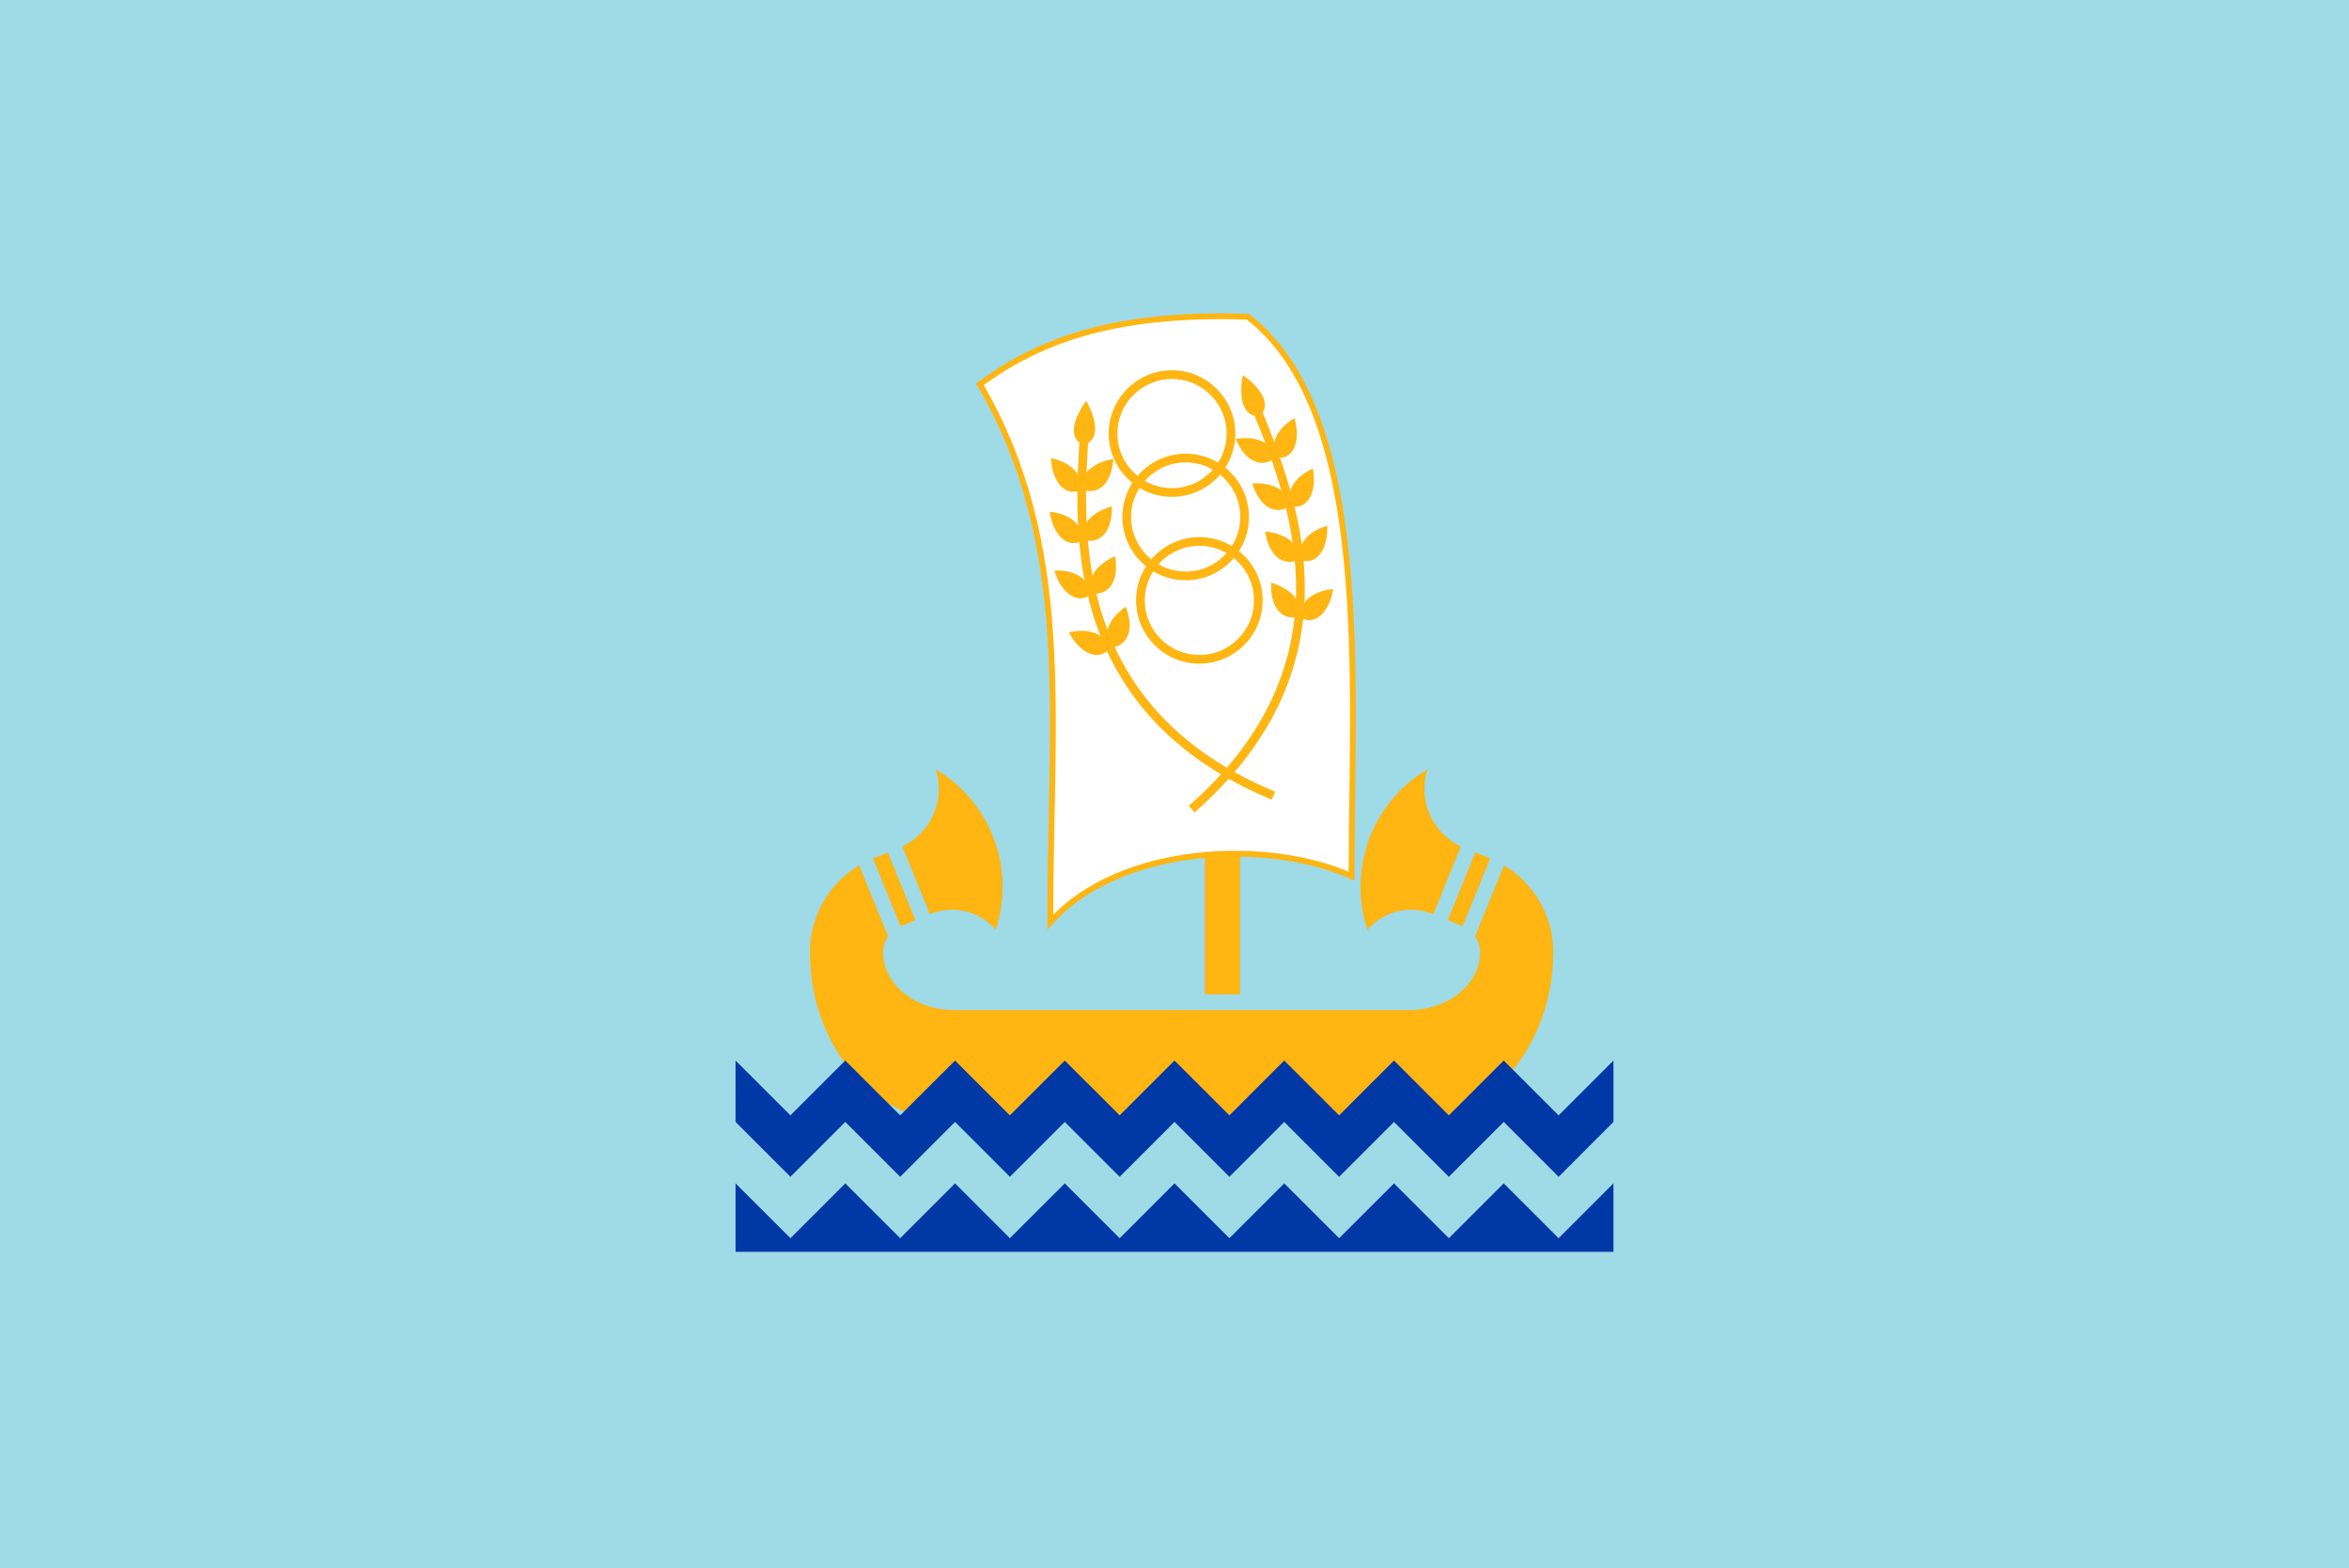
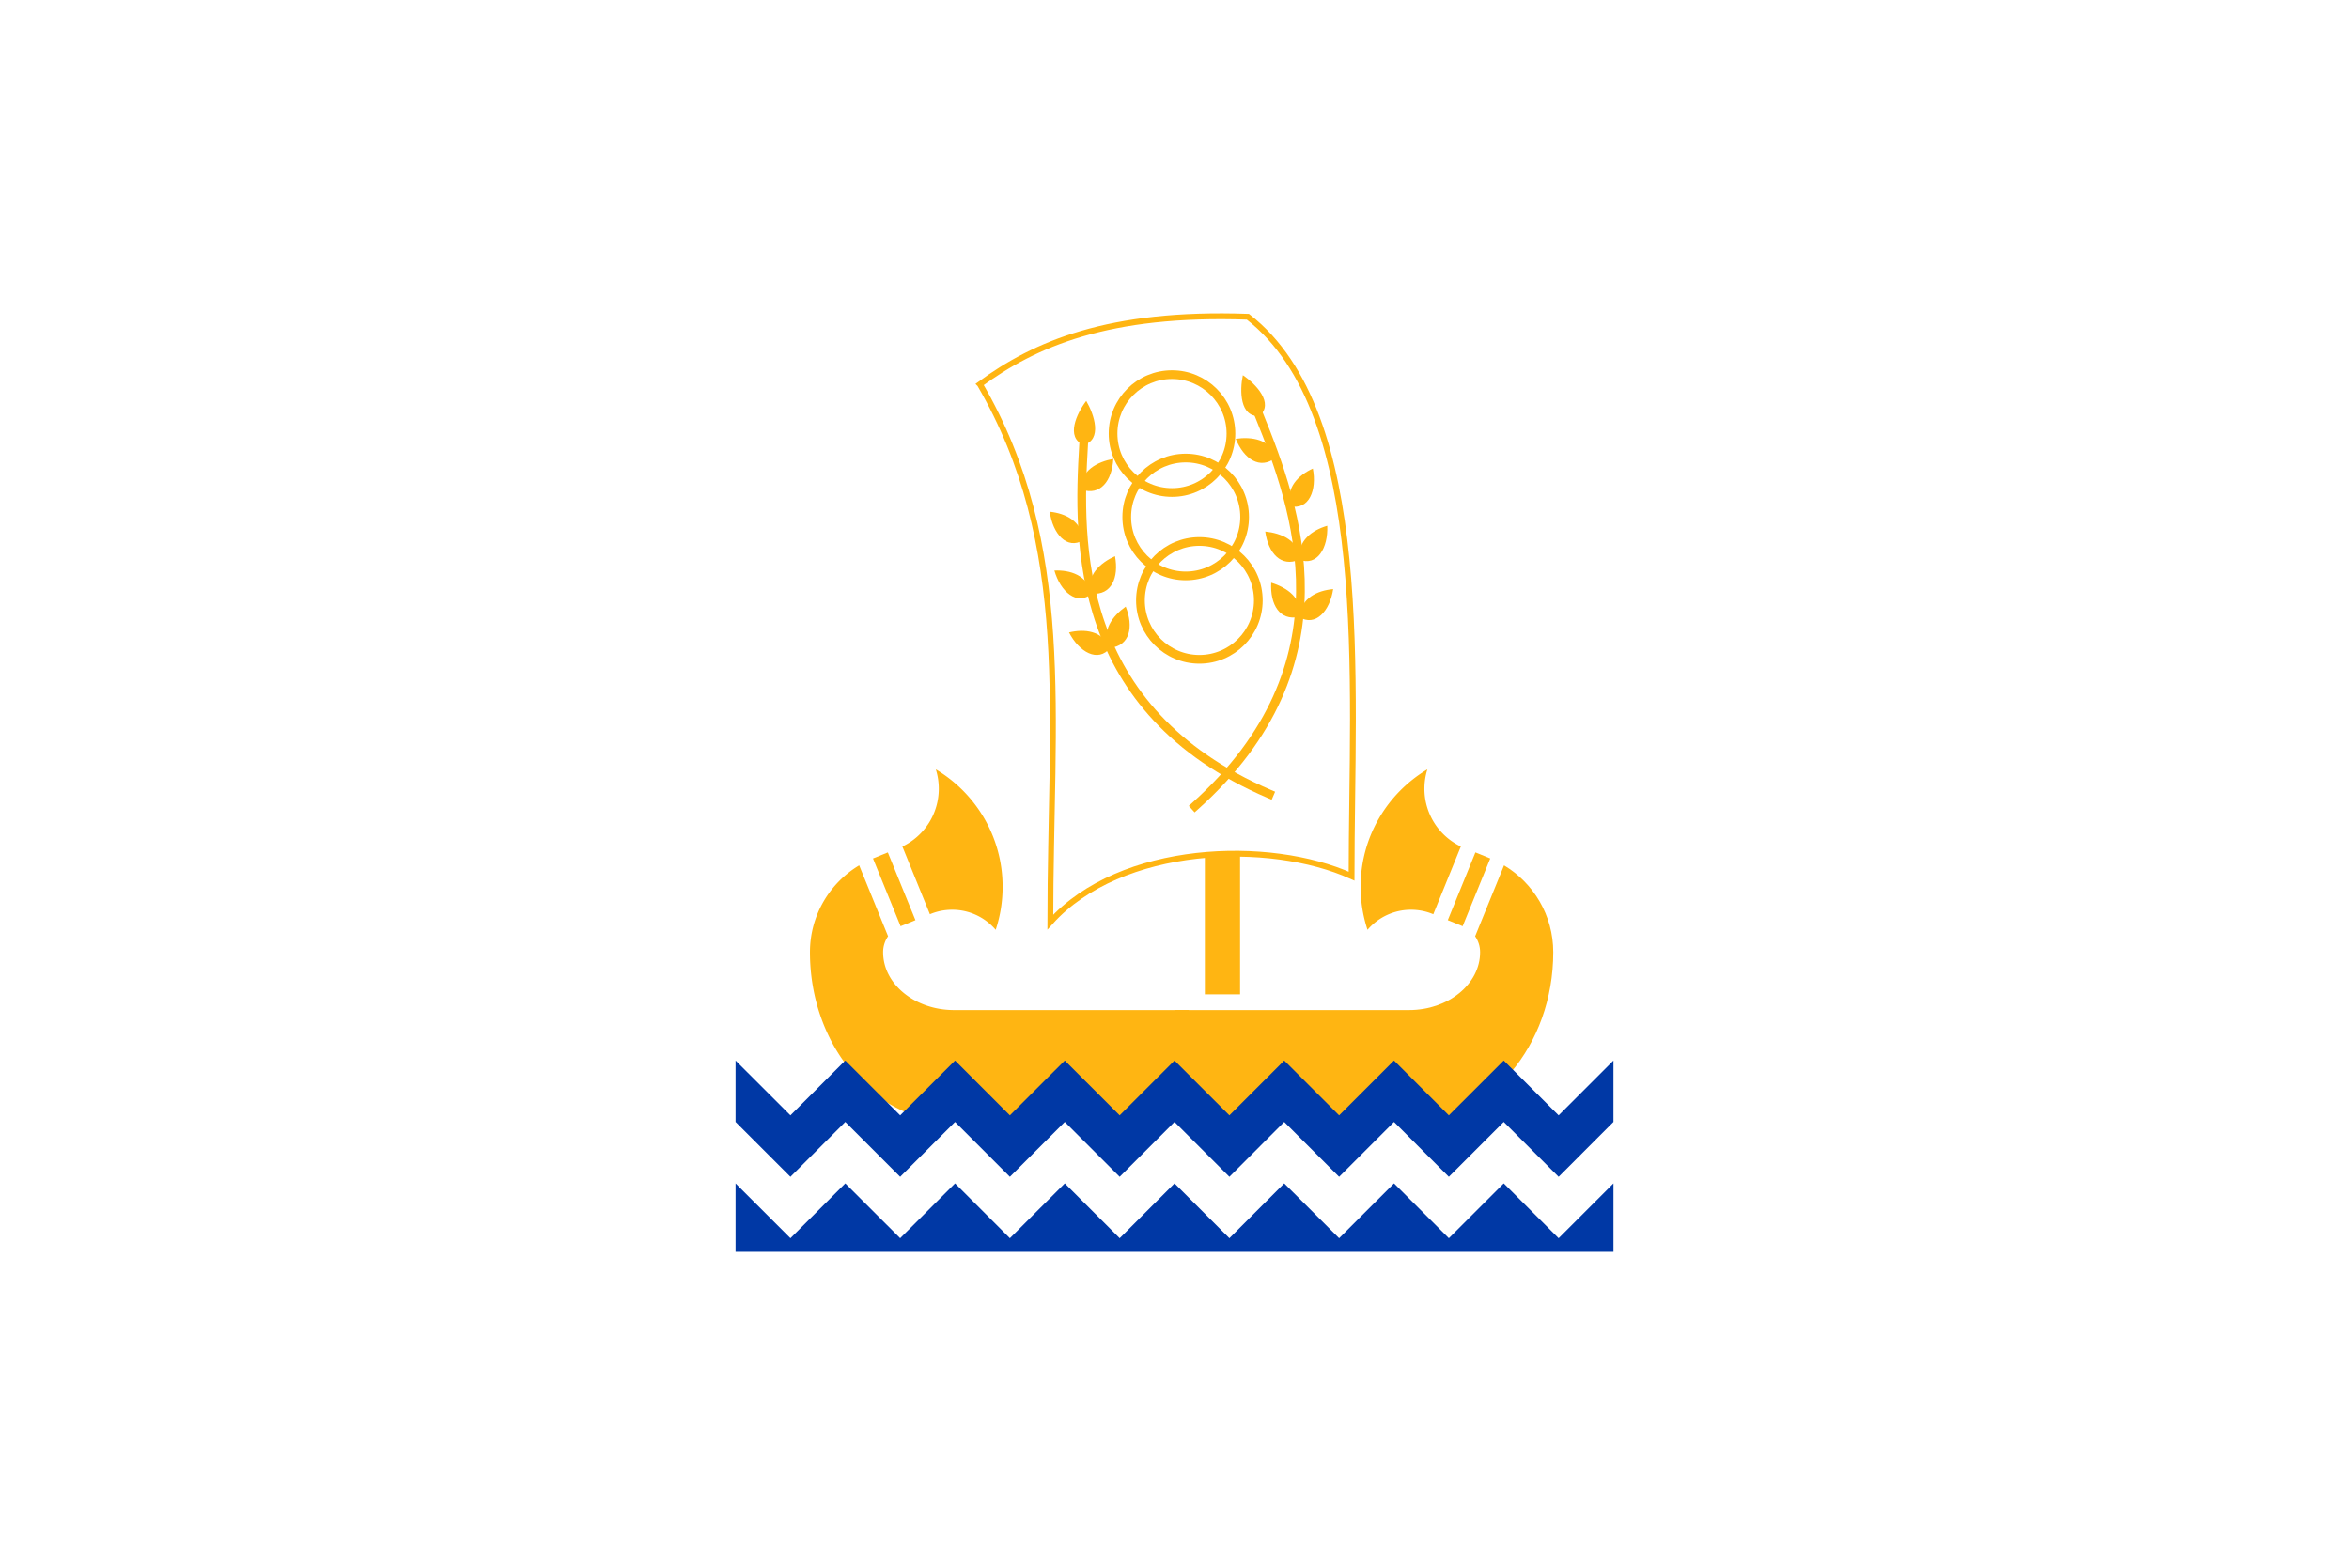
<svg xmlns="http://www.w3.org/2000/svg" width="404.4" height="270" style="enable-background:new 0 0 404.4 270" xml:space="preserve">
  <style>.st1{fill:#ffb512}.st3{fill:none;stroke:#ffb512;stroke-width:1.5;stroke-linecap:square;stroke-miterlimit:10}.st5{fill:#0038a5}</style>
-   <path style="fill:#9fdae7" d="M0 0h404.4v270H0z" id="background" />
  <g id="symbol">
    <path class="st1" d="M207.426 142.771h6.062v28.437h-6.062zM155.35 145.748a11.021 11.021 0 0 0 6.271-9.947 11.02 11.02 0 0 0-.495-3.277l-.022-.058c6.888 4.102 11.503 11.624 11.503 20.223 0 2.587-.418 5.076-1.19 7.404a9.827 9.827 0 0 0-7.49-3.454c-1.36 0-2.656.276-3.834.774l-4.743-11.665z" />
    <path transform="rotate(-22.165 153.947 153.116)" class="st1" d="M152.564 146.821h2.759v12.597h-2.759z" />
    <path class="st1" d="M152.035 163.948c0-1.02.315-1.965.854-2.744l-4.974-12.21c-5.077 3.045-8.475 8.603-8.475 14.954M152.035 163.948c0 5.502 5.473 9.963 12.224 9.963h40.397v19.264h-40.397c-13.707 0-24.819-13.086-24.819-29.227M251.496 145.748a11.021 11.021 0 0 1-6.271-9.947c0-1.141.173-2.242.495-3.277l.021-.058c-6.887 4.102-11.502 11.624-11.502 20.223 0 2.587.418 5.076 1.19 7.404a9.827 9.827 0 0 1 7.49-3.454c1.36 0 2.656.276 3.834.774l4.743-11.665z" />
    <path transform="rotate(-67.833 252.901 153.117)" class="st1" d="M246.603 151.74H259.2v2.759h-12.597z" />
    <path class="st1" d="M254.811 163.948c0-1.02-.315-1.965-.854-2.744l4.974-12.21c5.077 3.045 8.475 8.603 8.475 14.954M254.811 163.948c0 5.502-5.473 9.963-12.224 9.963H202.19v19.264h40.397c13.707 0 24.819-13.086 24.819-29.227" />
    <path d="M168.7 66.16c16.163 27.782 12.122 56.77 12.122 92.607 12.123-13.47 37.717-14.312 51.86-7.914 0-33.668 3.653-79.622-17.847-96.312-24.079-.842-36.707 4.715-46.136 11.618z" style="fill:#fff;stroke:#ffb512;stroke-linecap:square;stroke-miterlimit:10" />
    <circle class="st3" cx="201.769" cy="74.651" r="10.146" />
    <circle class="st3" cx="204.126" cy="89.013" r="10.146" />
    <circle class="st3" cx="206.484" cy="103.376" r="10.146" />
    <path d="M186.547 76.599c-1.01 16.837-1.684 45.67 31.992 60.11" style="fill:none;stroke:#000;stroke-width:.25;stroke-miterlimit:10" />
    <path class="st3" d="M186.55 76.597c-1.011 16.838-1.686 45.67 31.989 60.113" />
    <path class="st1" d="M187.005 69.028c1.378 2.338 2.803 6.69-.455 7.57-3.13-1.263-1.194-5.414.454-7.57zM181.522 98.233c2.712-.11 5.629.766 6.454 3.98-2.592 2.16-5.414-.35-6.454-3.98z" />
    <path class="st1" d="M191.957 95.76c-2.473 1.12-5.132 3.34-3.981 6.454 3.36.3 4.68-2.743 3.98-6.454zM184.042 108.894c2.64-.633 5.67-.341 7.104 2.652-2.123 2.622-5.38.708-7.104-2.652z" />
    <path class="st1" d="M193.798 104.442c-2.209 1.579-4.386 4.274-2.652 7.104 3.355-.357 4.059-3.6 2.652-7.104zM180.726 88.105c2.699.29 5.456 1.582 5.8 4.883-2.88 1.757-5.304-1.14-5.8-4.883z" />
-     <path class="st1" d="M191.41 87.187c-2.61.745-5.566 2.553-4.883 5.801 3.28.79 5.032-2.028 4.883-5.801zM180.945 78.875c2.657.553 5.274 2.11 5.293 5.43-3.039 1.465-5.166-1.656-5.293-5.43z" />
    <path class="st1" d="M191.668 79.01c-2.67.487-5.79 1.995-5.43 5.294 3.187 1.109 5.207-1.523 5.43-5.293z" />
    <path class="st3" d="M216.817 71.63c6.34 15.631 16.195 42.735-11.097 67.183" />
    <path class="st1" d="M213.967 64.603c-.56 2.656-.518 7.236 2.85 7.027 2.562-2.196-.599-5.511-2.85-7.027zM228.496 90.523c-2.604.764-5.088 2.525-4.842 5.835 3.146 1.218 5.018-2.063 4.843-5.835z" />
    <path class="st1" d="M217.819 91.515c2.7.271 5.93 1.526 5.835 4.843-3.089 1.36-5.313-1.103-5.835-4.843zM229.517 101.431c-2.704.243-5.483 1.489-5.884 4.783 2.85 1.806 5.323-1.049 5.884-4.783z" />
    <path class="st1" d="M218.85 100.33c2.597.79 5.521 2.649 4.783 5.885-3.294.733-4.997-2.114-4.784-5.885zM226.014 80.672c-2.465 1.137-4.664 3.243-3.936 6.481 3.291.744 4.661-2.775 3.936-6.481z" />
-     <path class="st1" d="M215.596 83.218c2.712-.128 6.09.64 6.482 3.935-2.856 1.797-5.417-.313-6.482-3.936zM222.856 71.996c-2.341 1.374-4.323 3.686-3.28 6.837 3.348.417 4.366-3.22 3.28-6.837z" />
    <path class="st1" d="M212.739 75.553c2.686-.394 6.124.039 6.837 3.28-2.666 2.069-5.421.22-6.837-3.28z" />
    <path class="st5" d="m268.33 213.193-9.45-9.44-9.45 9.44-9.44-9.44-9.45 9.44-9.45-9.44-9.44 9.44-9.45-9.44-9.44 9.44-9.45-9.44-9.45 9.44-9.44-9.44-9.45 9.44-9.45-9.44-9.44 9.44-9.45-9.44v11.79h151.14v-11.79zM277.77 182.603v10.57l-9.44 9.45-9.45-9.45-9.45 9.45-9.44-9.45-9.45 9.45-9.45-9.45-9.44 9.45-9.45-9.45-9.44 9.45-9.45-9.45-9.45 9.45-9.44-9.45-9.45 9.45-9.45-9.45-9.44 9.45-9.45-9.45v-10.57l9.45 9.44 9.44-9.44 9.45 9.44 9.45-9.44 9.44 9.44 9.45-9.44 9.45 9.44 9.44-9.44 9.45 9.44 9.44-9.44 9.45 9.44 9.45-9.44 9.44 9.44 9.45-9.44 9.45 9.44z" />
  </g>
</svg>